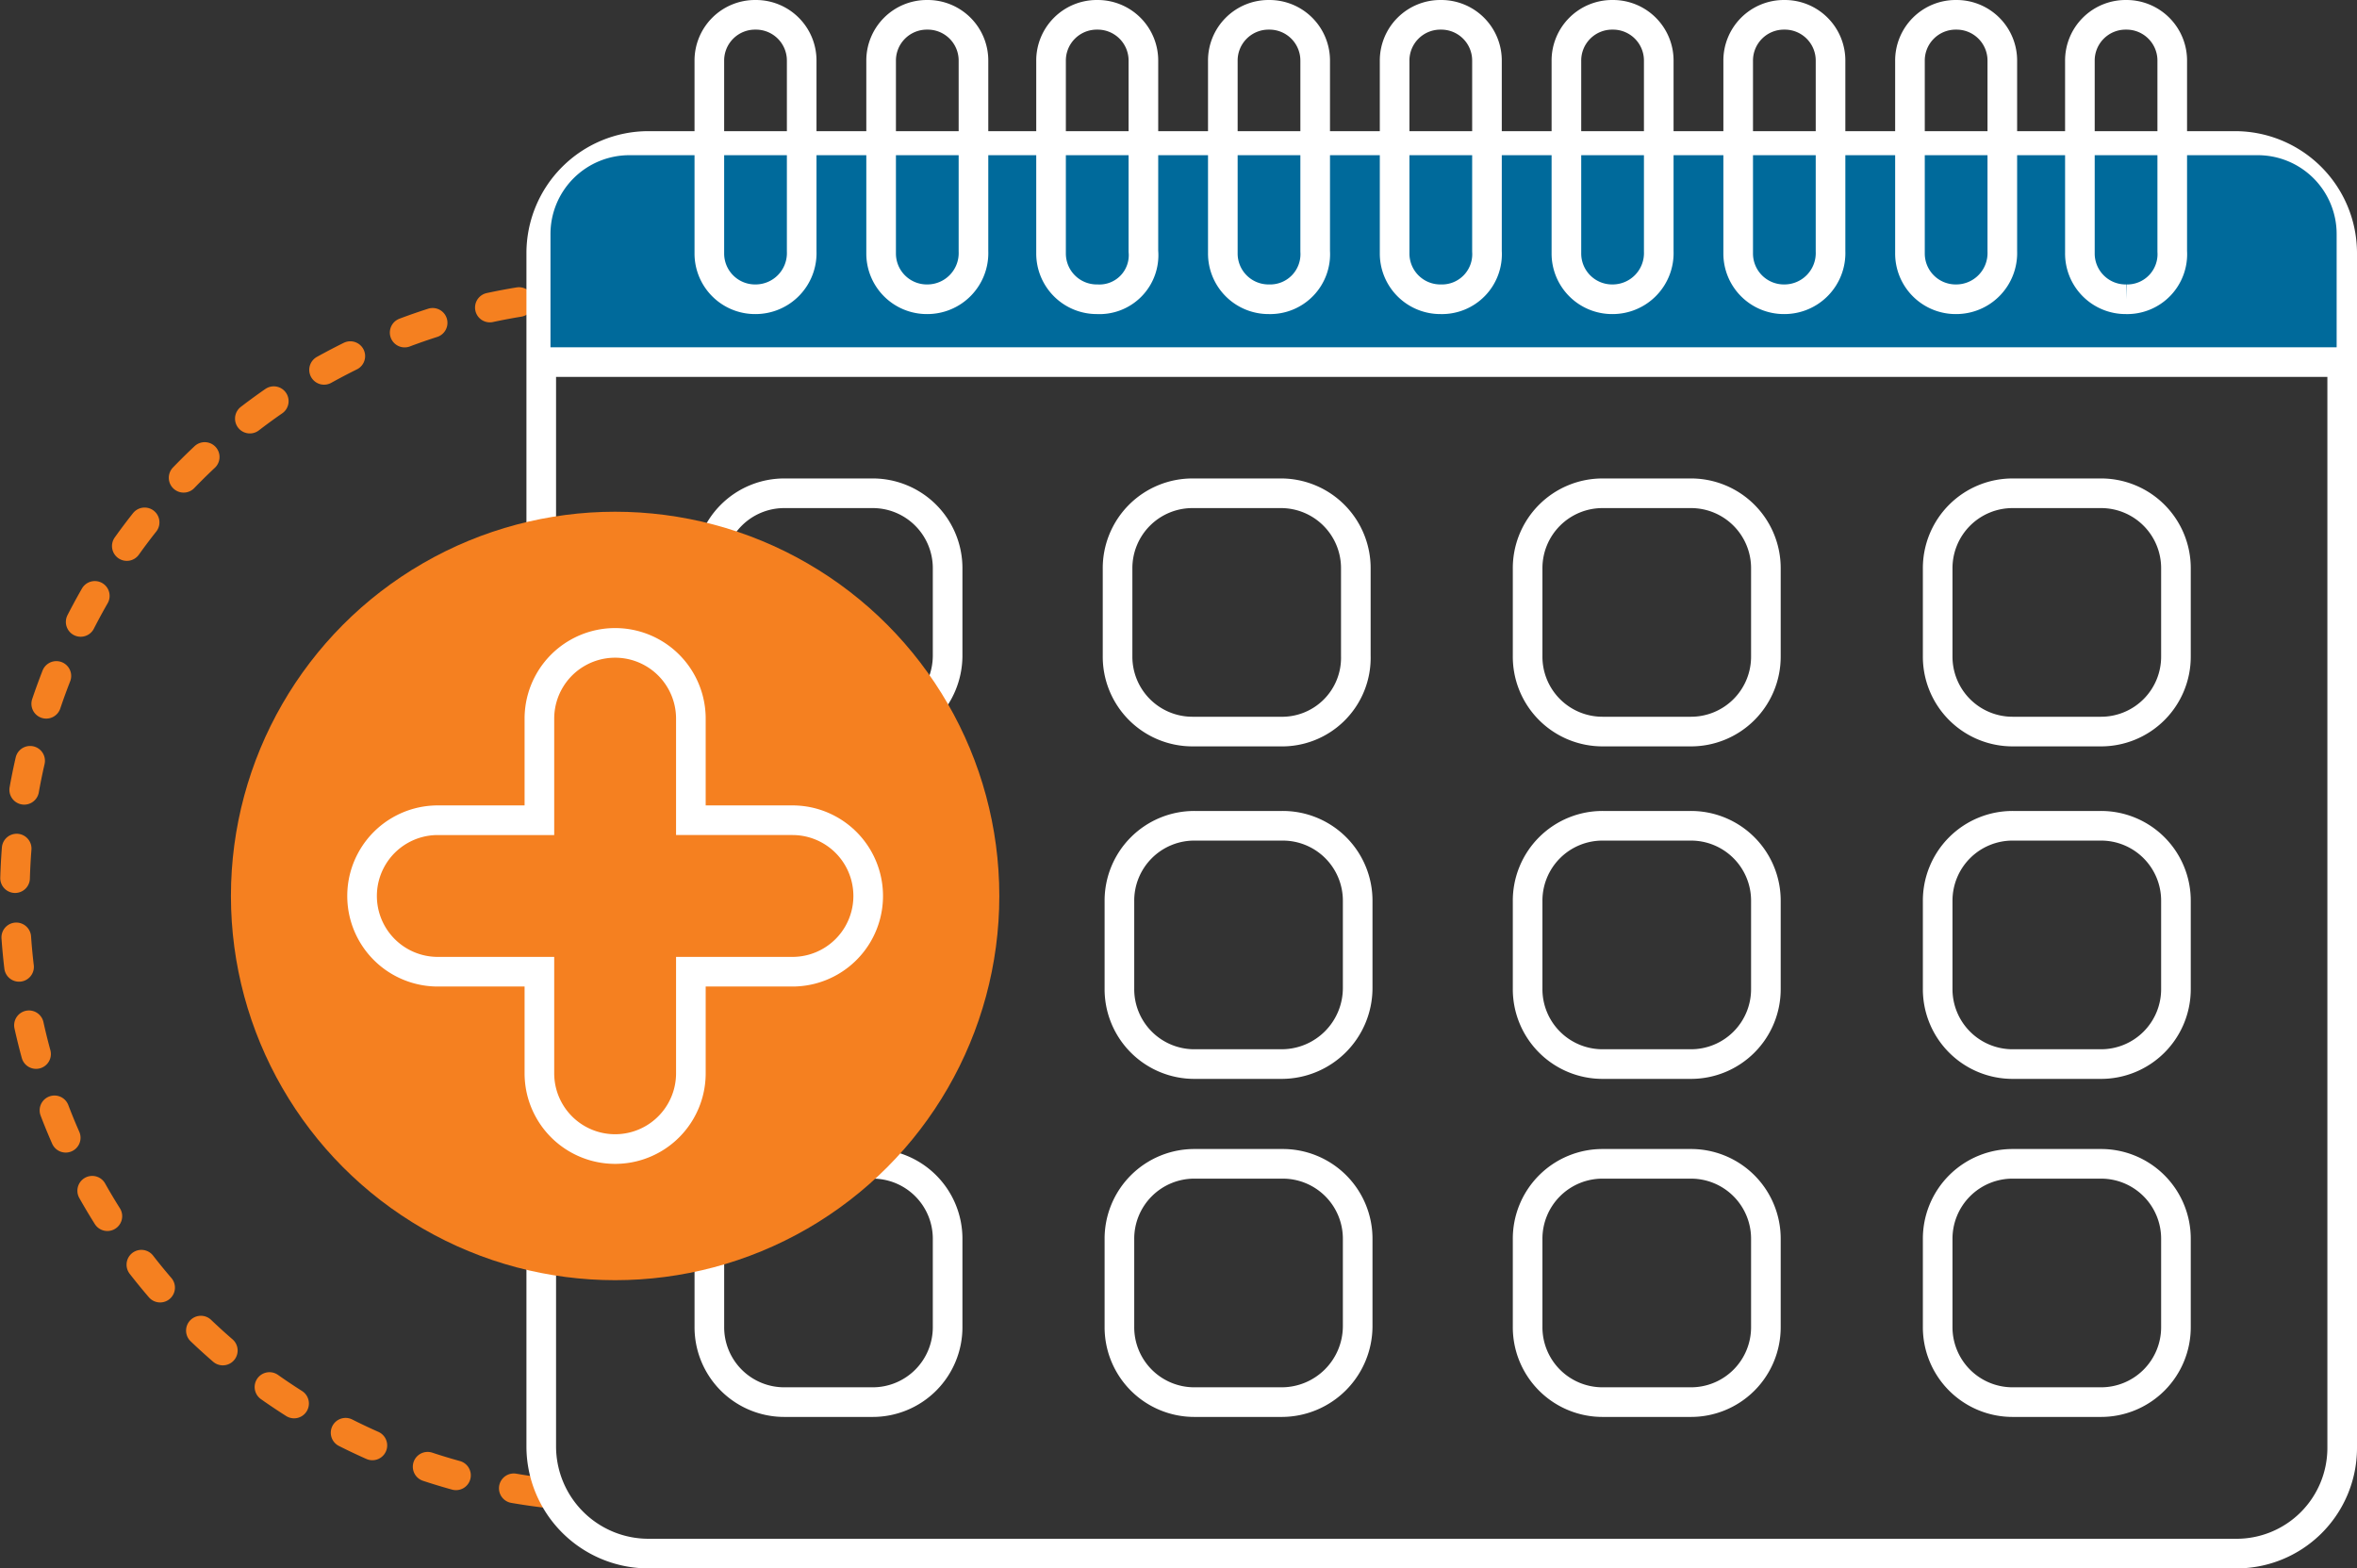
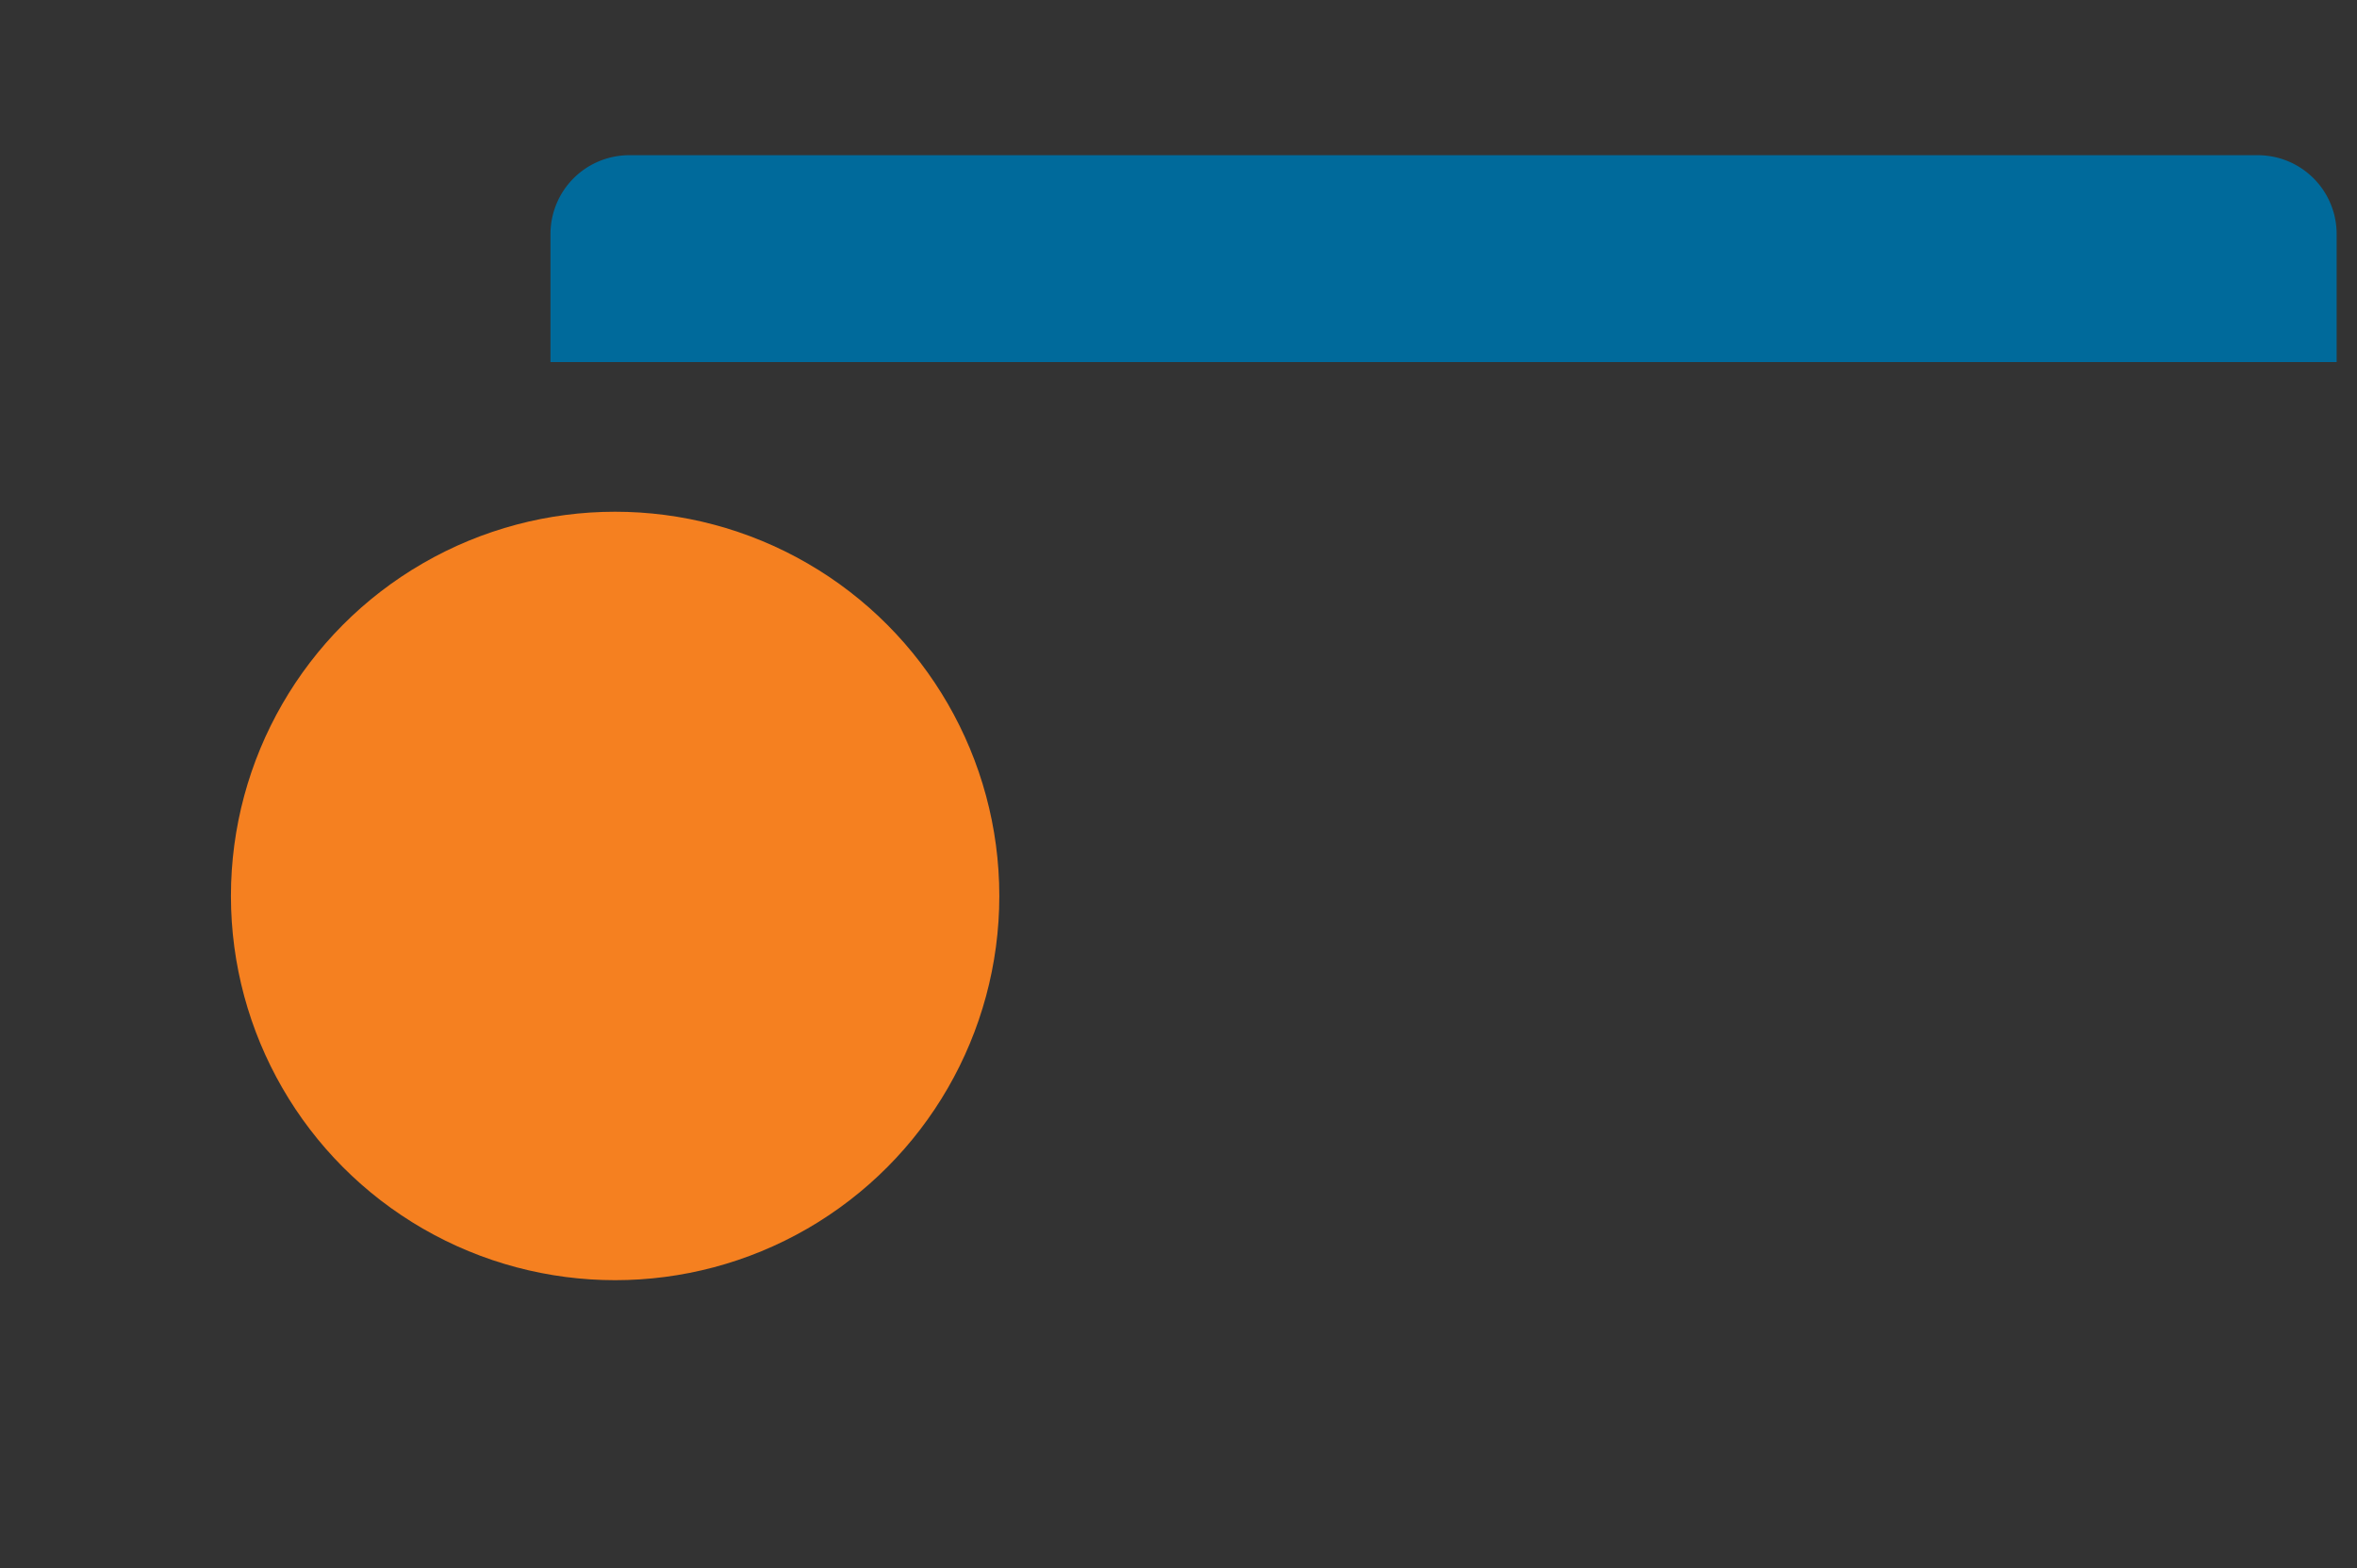
<svg xmlns="http://www.w3.org/2000/svg" width="159.109" height="105.866" viewBox="0 0 159.109 105.866">
  <rect x="0" y="0" width="159.109" height="105.866" fill="#333333" stroke="none" />
-   <path d="M36.661 100.751a40.6 40.6 0 0 1-.374-80.549" fill="none" stroke="#f58020" stroke-linecap="round" stroke-miterlimit="10" stroke-width="2" stroke-dasharray="2 4" />
-   <path d="M150.877 104.866H43.769a7.237 7.237 0 0 1-7.232-7.232V17.085a7.237 7.237 0 0 1 7.232-7.232h107.108a7.237 7.237 0 0 1 7.232 7.232v80.674a7.132 7.132 0 0 1-7.232 7.107Z" fill="none" stroke="#fff" stroke-miterlimit="10" stroke-width="2" />
  <path d="M157.61 24.441H37.16v-8.6a5.322 5.322 0 0 1 5.362-5.365h109.851a5.322 5.322 0 0 1 5.362 5.362v8.6Z" fill="#006a9b" />
-   <path fill="none" stroke="#fff" stroke-miterlimit="10" stroke-width="2" d="M36.662 24.442H158.11M58.857 49.38h-5.86a5.056 5.056 0 0 1-5.112-5.112v-5.86a5.056 5.056 0 0 1 5.112-5.112h5.86a5.056 5.056 0 0 1 5.112 5.112v5.86a5.135 5.135 0 0 1-5.112 5.112Zm27.556 0h-5.86a5.056 5.056 0 0 1-5.112-5.112v-5.86a5.056 5.056 0 0 1 5.112-5.112h5.86a5.056 5.056 0 0 1 5.112 5.112v5.86a4.981 4.981 0 0 1-5.112 5.112Zm27.681 0h-5.86a5.056 5.056 0 0 1-5.112-5.112v-5.86a5.056 5.056 0 0 1 5.112-5.112h5.86a5.056 5.056 0 0 1 5.112 5.112v5.86a5.056 5.056 0 0 1-5.112 5.112Zm27.681 0h-5.86a5.056 5.056 0 0 1-5.112-5.112v-5.86a5.056 5.056 0 0 1 5.112-5.112h5.86a5.056 5.056 0 0 1 5.112 5.112v5.86a5.056 5.056 0 0 1-5.112 5.112ZM58.857 71.824h-5.86a5.056 5.056 0 0 1-5.112-5.112v-5.86a5.056 5.056 0 0 1 5.112-5.112h5.86a5.056 5.056 0 0 1 5.112 5.112v5.86a5.056 5.056 0 0 1-5.112 5.112Zm27.681 0h-5.86a5.056 5.056 0 0 1-5.112-5.112v-5.86a5.056 5.056 0 0 1 5.112-5.112h5.86a5.056 5.056 0 0 1 5.112 5.112v5.86a5.135 5.135 0 0 1-5.112 5.112Zm27.556 0h-5.86a5.056 5.056 0 0 1-5.112-5.112v-5.86a5.056 5.056 0 0 1 5.112-5.112h5.86a5.056 5.056 0 0 1 5.112 5.112v5.86a5.056 5.056 0 0 1-5.112 5.112Zm27.681 0h-5.86a5.056 5.056 0 0 1-5.112-5.112v-5.86a5.056 5.056 0 0 1 5.112-5.112h5.86a5.056 5.056 0 0 1 5.112 5.112v5.86a5.056 5.056 0 0 1-5.112 5.112ZM58.857 94.642h-5.86a5.056 5.056 0 0 1-5.112-5.112v-5.86a5.056 5.056 0 0 1 5.112-5.112h5.86a5.056 5.056 0 0 1 5.112 5.112v5.86a5.056 5.056 0 0 1-5.112 5.112Zm27.681 0h-5.86a5.056 5.056 0 0 1-5.112-5.112v-5.86a5.056 5.056 0 0 1 5.112-5.112h5.86a5.056 5.056 0 0 1 5.112 5.112v5.86a5.135 5.135 0 0 1-5.112 5.112Zm27.556 0h-5.86a5.056 5.056 0 0 1-5.112-5.112v-5.86a5.056 5.056 0 0 1 5.112-5.112h5.86a5.056 5.056 0 0 1 5.112 5.112v5.86a5.056 5.056 0 0 1-5.112 5.112Zm27.681 0h-5.86a5.056 5.056 0 0 1-5.112-5.112v-5.86a5.056 5.056 0 0 1 5.112-5.112h5.86a5.056 5.056 0 0 1 5.112 5.112v5.86a5.056 5.056 0 0 1-5.112 5.112ZM51.001 20.2a3.087 3.087 0 0 1-3.117-3.117V4.117A3.087 3.087 0 0 1 51.001 1a3.087 3.087 0 0 1 3.117 3.117V16.96a3.117 3.117 0 0 1-3.117 3.24Zm11.596 0a3.087 3.087 0 0 1-3.117-3.117V4.117A3.087 3.087 0 0 1 62.597 1a3.087 3.087 0 0 1 3.117 3.117V16.96a3.117 3.117 0 0 1-3.117 3.24Zm11.471 0a3.087 3.087 0 0 1-3.117-3.117V4.117A3.087 3.087 0 0 1 74.068 1a3.087 3.087 0 0 1 3.117 3.117V16.96a2.978 2.978 0 0 1-3.117 3.24Zm11.596 0a3.087 3.087 0 0 1-3.117-3.117V4.117A3.087 3.087 0 0 1 85.664 1a3.087 3.087 0 0 1 3.117 3.117V16.96a3.045 3.045 0 0 1-3.117 3.24Zm11.597 0a3.087 3.087 0 0 1-3.117-3.117V4.117A3.087 3.087 0 0 1 97.261 1a3.087 3.087 0 0 1 3.117 3.117V16.96a3.045 3.045 0 0 1-3.117 3.24Zm11.596 0a3.087 3.087 0 0 1-3.117-3.117V4.117A3.087 3.087 0 0 1 108.857 1a3.087 3.087 0 0 1 3.117 3.117V16.96a3.117 3.117 0 0 1-3.117 3.24Zm11.596 0a3.087 3.087 0 0 1-3.117-3.117V4.117A3.087 3.087 0 0 1 120.453 1a3.087 3.087 0 0 1 3.117 3.117V16.96a3.117 3.117 0 0 1-3.117 3.24Zm11.596 0a3.087 3.087 0 0 1-3.117-3.117V4.117A3.087 3.087 0 0 1 132.049 1a3.087 3.087 0 0 1 3.117 3.117V16.96a3.117 3.117 0 0 1-3.117 3.24Zm11.471 0a3.087 3.087 0 0 1-3.117-3.117V4.117A3.087 3.087 0 0 1 143.52 1a3.087 3.087 0 0 1 3.117 3.117V16.96a3.045 3.045 0 0 1-3.117 3.24Z" />
  <g transform="translate(15.589 34.542)">
    <circle cx="25.935" cy="25.935" fill="#f58020" r="25.935" />
-     <path d="M37.906 20.823h-6.858v-6.858a5.112 5.112 0 0 0-10.225 0v6.858h-6.858a5.112 5.112 0 0 0 0 10.225h6.858v6.858a5.112 5.112 0 1 0 10.225 0v-6.858h6.858a5.112 5.112 0 0 0 0-10.225Z" fill="none" stroke="#fff" stroke-miterlimit="10" stroke-width="2" />
  </g>
</svg>